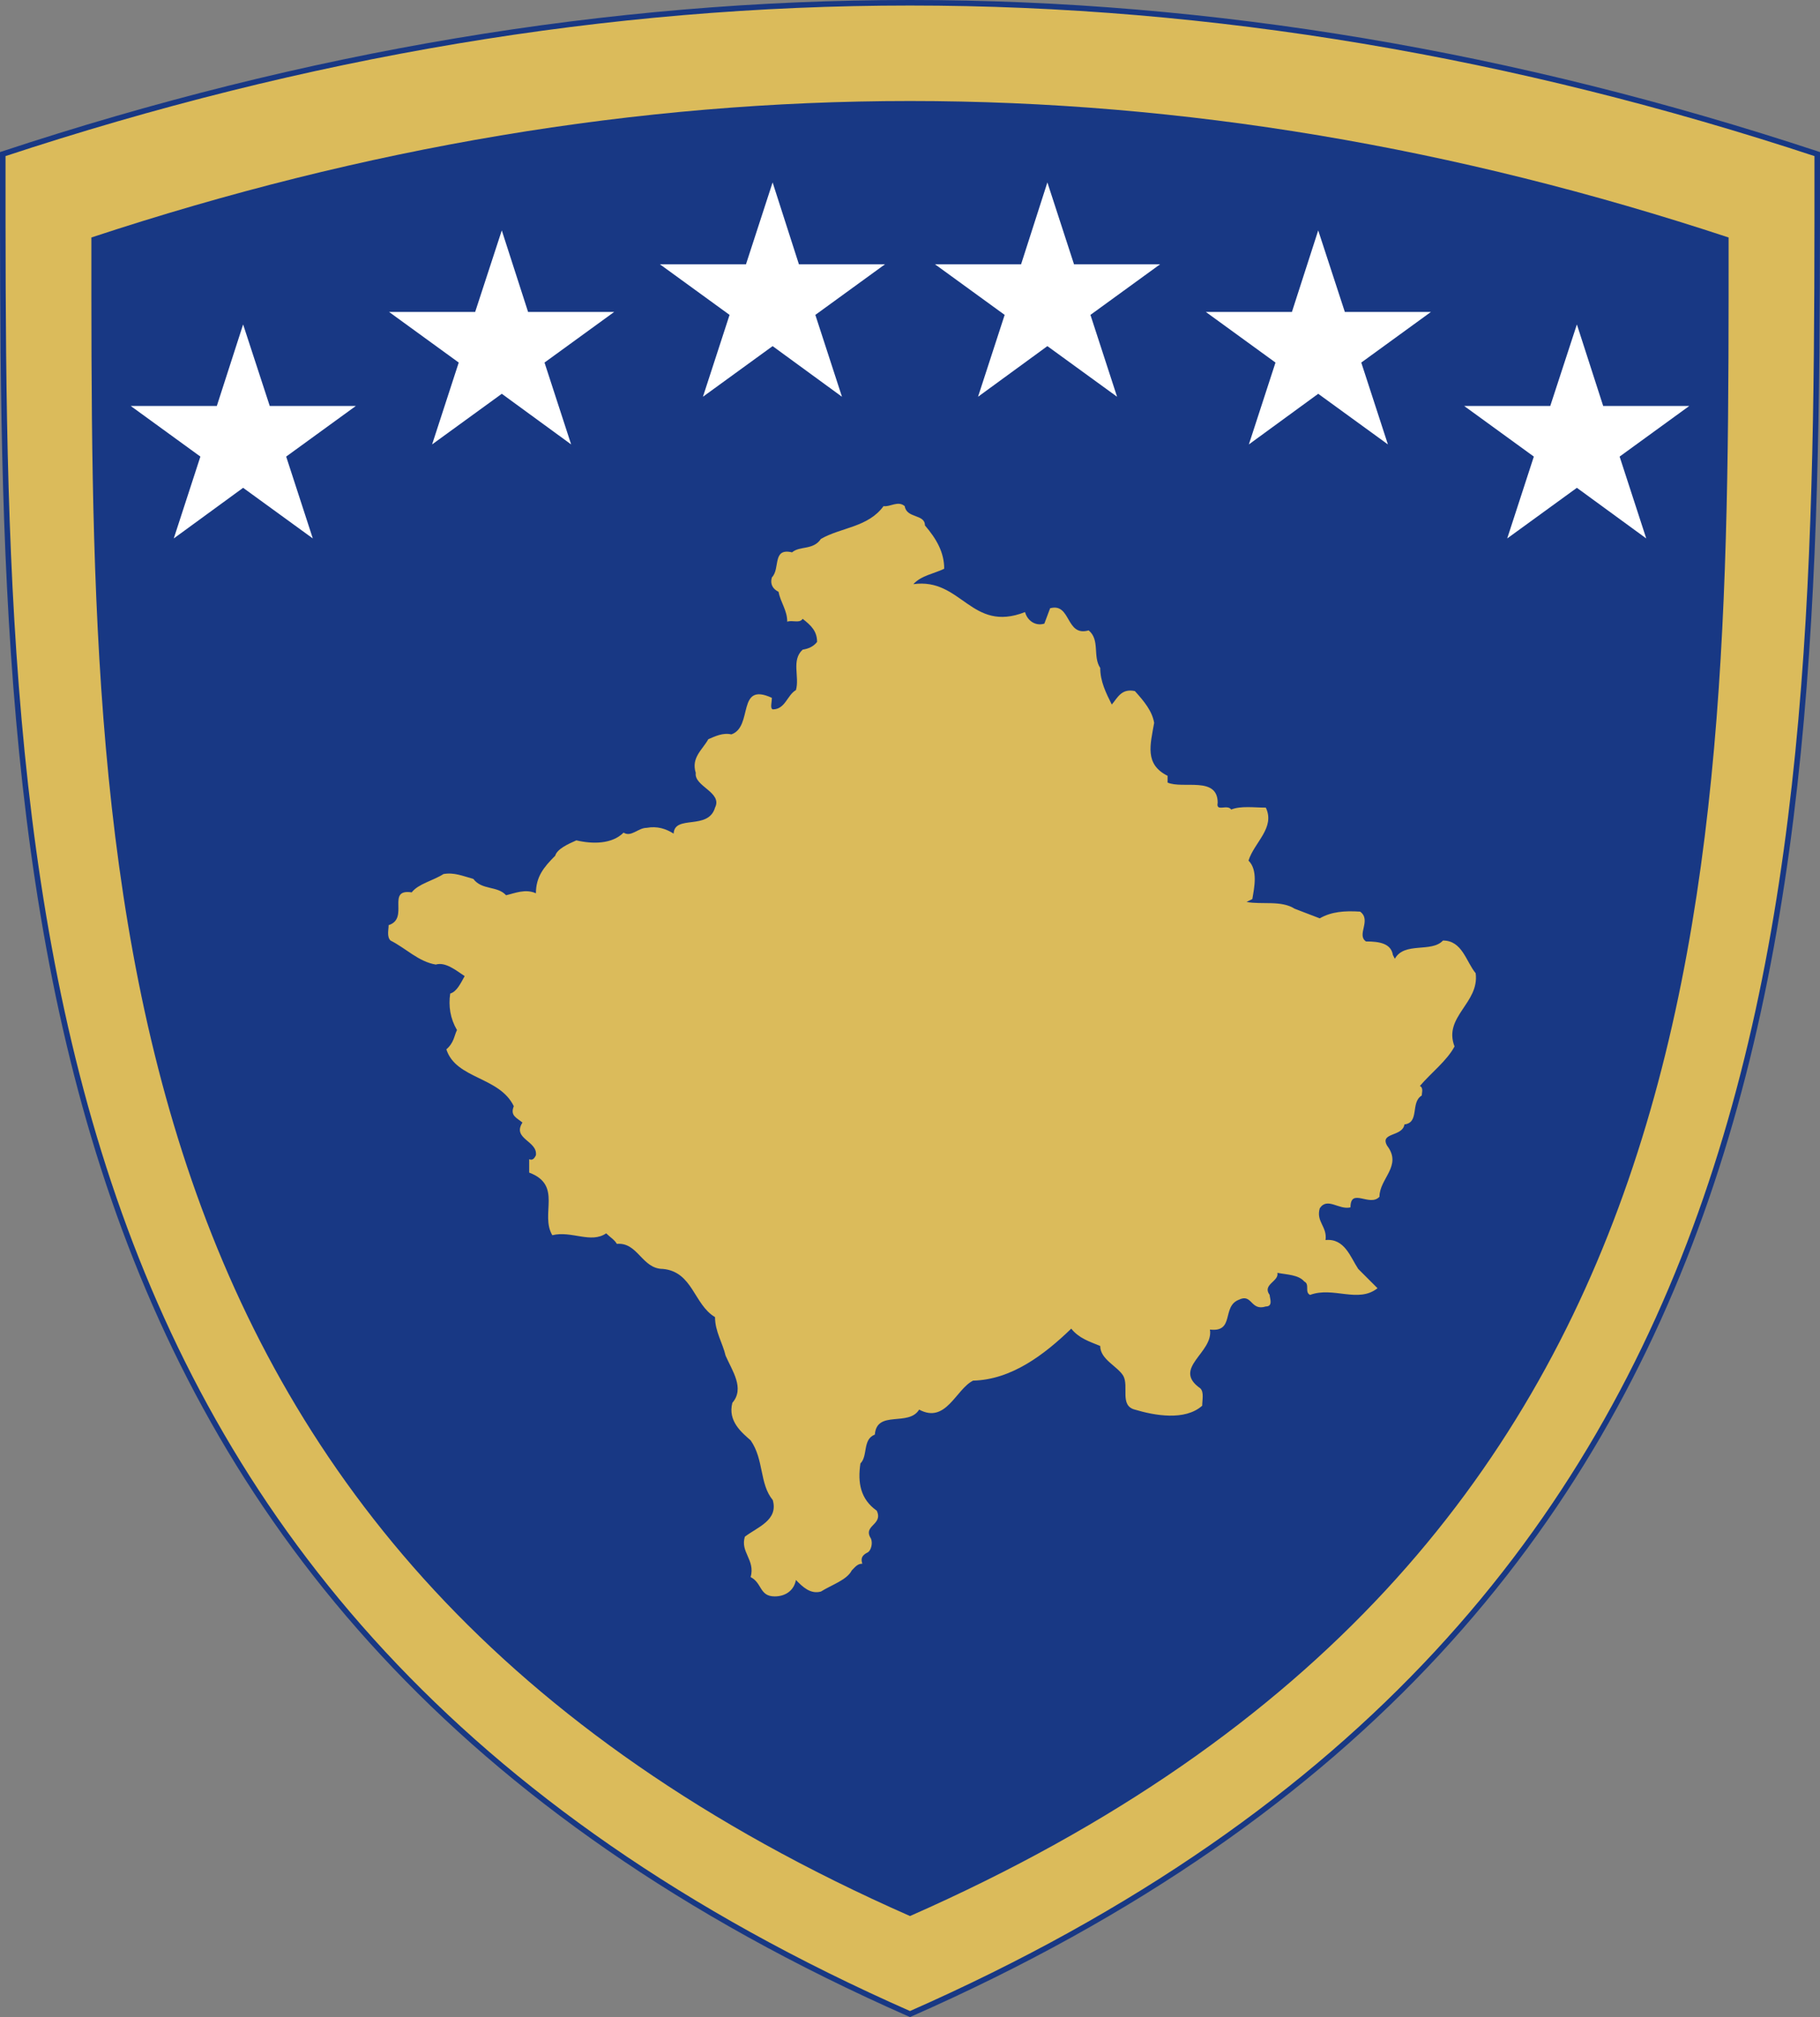
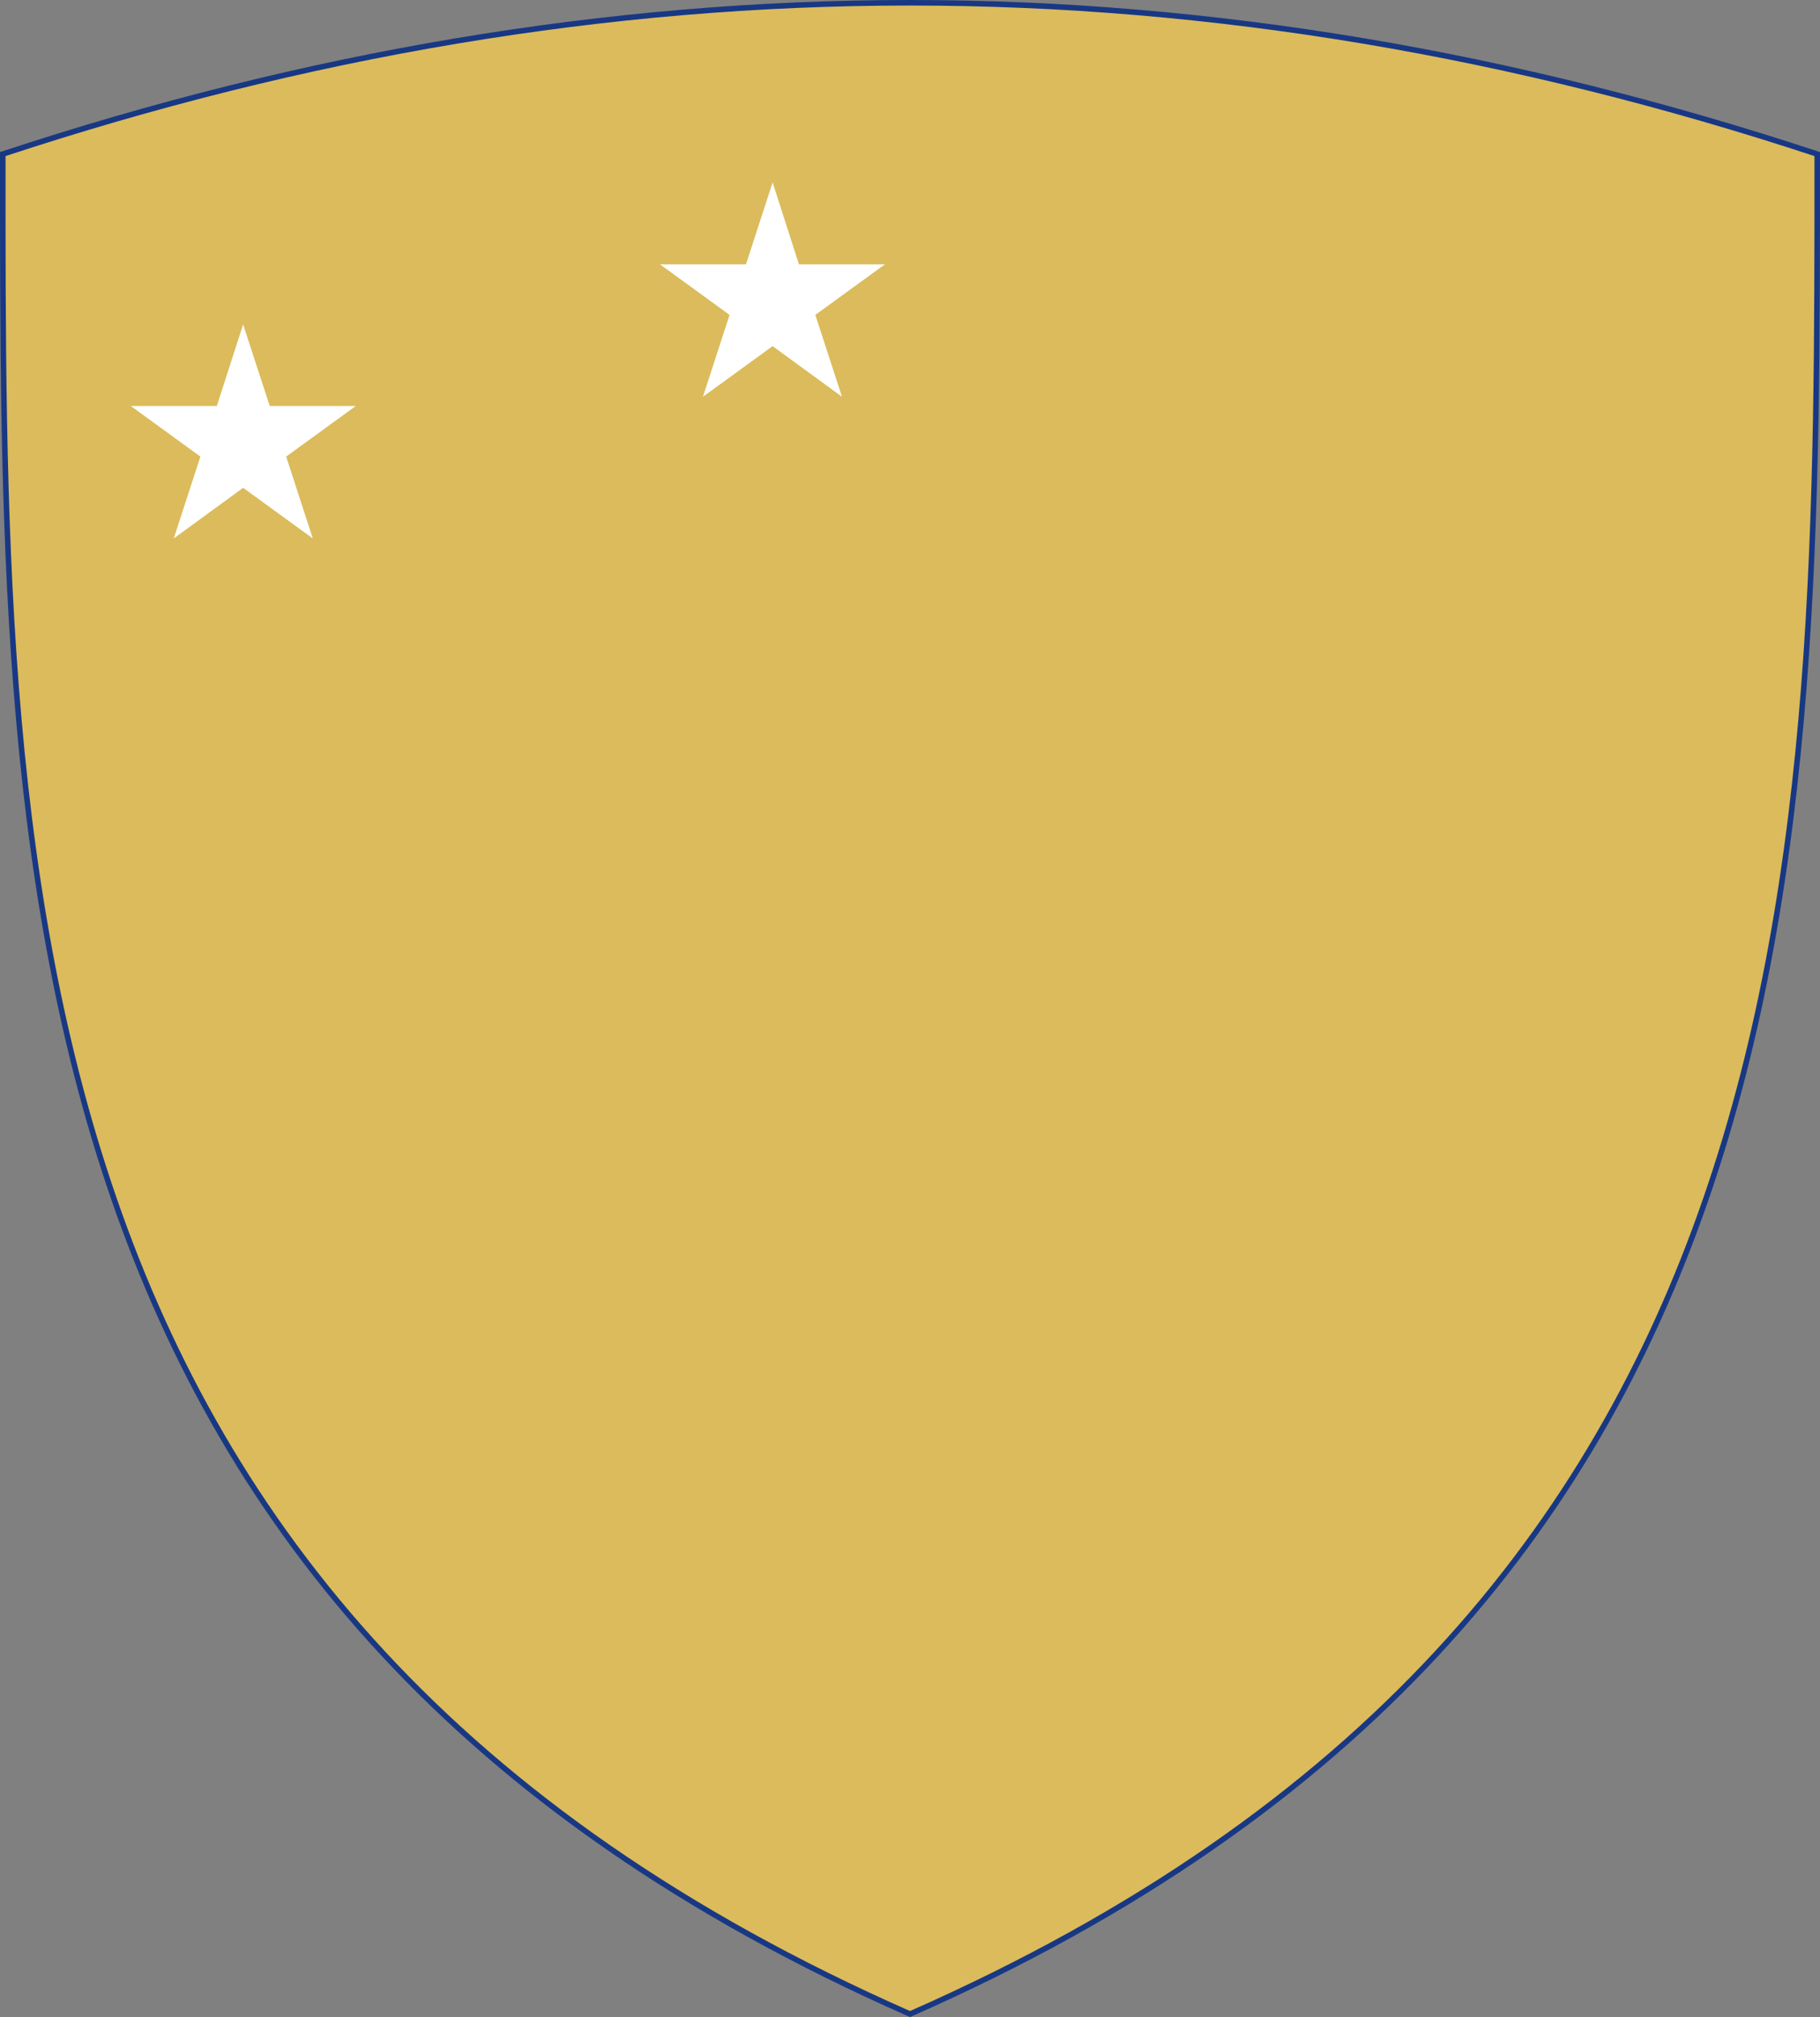
<svg xmlns="http://www.w3.org/2000/svg" xmlns:ns1="http://www.inkscape.org/namespaces/inkscape" xmlns:ns2="http://sodipodi.sourceforge.net/DTD/sodipodi-0.dtd" version="1.0" width="658.001" height="729.093" viewBox="0 0 658.001 729.093" id="Layer_1" xml:space="preserve" ns1:version="0.92.2 (5c3e80d, 2017-08-06)" ns2:docname="Coat_of_arms_of_Kosovo.svg">
  <rect x="0" y="0" width="658.001" height="729.093" fill="#808080" stroke="none" />
  <defs id="defs259" />
  <g id="g89">
    <path ns1:connector-curvature="0" style="fill:#DBBB5B;fill-opacity:1;fill-rule:evenodd;stroke:#183884;stroke-width:2;stroke-miterlimit:4;stroke-dasharray:none;stroke-opacity:1" id="path238" d="m 329,1 c 109.391,0 218.609,18.6 328,54.695 0,255.765 2.121,526.904 -328,672.305 C -1.209,582.599 1,311.46 1,55.695 110.303,19.6 219.696,1 329,1 Z" />
-     <path ns1:connector-curvature="0" style="fill:#183884;fill-opacity:1" id="path242" d="m 329,36.513 c 98.654,0 197.308,16.751 295.96,49.328 0,230.896 1.941,475.501 -295.96,606.732 C 31.055,561.343 33.039,316.737 33.039,85.841 131.692,53.265 230.346,36.513 329,36.513" />
    <path style="fill:#DBBB5B;stroke-width:1.188" ns1:connector-curvature="0" d="m 334.397,189.913 c 4.176,4.874 6.972,9.744 6.972,15.668 -3.506,1.734 -8.351,2.441 -11.147,5.574 17.41,-2.443 20.878,17.746 40.376,10.085 0.708,2.796 3.504,5.236 6.971,4.181 l 2.088,-5.56 c 7.643,-2.088 5.555,10.438 13.941,7.996 4.179,3.486 1.383,9.396 4.179,13.59 0,4.865 2.089,9.041 4.175,13.216 2.089,-2.424 3.468,-5.91 8.351,-4.865 3.468,3.822 6.264,7.308 6.97,11.483 -1.415,8.016 -3.503,14.969 4.848,19.144 v 2.441 c 5.592,2.441 18.119,-2.441 18.119,7.308 -0.71,3.486 3.467,0.355 4.883,2.441 3.468,-1.398 8.351,-0.689 12.526,-0.689 3.468,7.308 -4.175,12.526 -6.263,19.144 3.467,3.468 2.088,9.749 1.38,13.905 l -2.089,1.045 c 5.555,1.043 12.526,-0.671 17.411,2.46 l 9.059,3.467 c 4.175,-2.422 9.023,-2.795 14.614,-2.422 4.176,3.133 -1.416,8.351 2.089,10.775 4.884,0 9.059,0.709 9.73,4.885 l 0.708,1.379 c 3.468,-6.264 13.235,-2.089 17.411,-6.598 6.971,0 8.35,7.643 11.817,11.819 1.417,10.81 -11.817,15.696 -7.642,26.469 -2.796,5.218 -8.351,9.396 -12.526,14.279 1.379,0.708 0.67,2.424 0.67,3.467 -4.175,2.462 -0.67,9.768 -6.263,10.442 -0.671,4.546 -9.022,2.795 -6.263,7.677 5.591,7.308 -2.759,11.819 -2.759,18.455 -3.505,3.839 -10.476,-3.505 -10.476,3.839 -4.176,1.043 -8.351,-3.839 -11.11,0.337 -1.416,4.884 2.759,6.598 2.088,11.483 6.935,-0.709 9.023,6.263 11.819,10.439 l 6.971,6.971 c -6.971,5.555 -16.031,-0.709 -24.383,2.422 -2.088,-1.043 0,-3.803 -2.088,-4.846 -2.088,-2.462 -6.263,-2.462 -9.73,-3.134 0.671,3.134 -5.592,4.176 -2.796,7.979 0,1.043 1.379,4.176 -1.38,4.176 -5.592,1.753 -4.883,-4.846 -9.768,-2.424 -6.263,2.424 -1.379,11.819 -10.438,10.775 1.379,8.389 -13.906,13.944 -3.468,21.252 1.379,1.38 0.671,4.175 0.671,6.263 -6.264,5.592 -17.376,3.505 -24.345,1.416 -5.592,-1.416 -2.088,-8.388 -4.175,-12.19 -2.088,-3.504 -8.351,-5.927 -8.351,-10.812 -4.179,-1.717 -7.68,-2.793 -10.476,-6.264 -9.73,9.396 -21.582,18.455 -35.492,18.79 -6.263,3.131 -9.767,15.697 -19.498,10.475 -3.822,6.266 -15.323,0 -16.013,9.025 -4.53,1.751 -2.441,7.679 -5.218,10.438 -1.045,6.971 0,12.898 5.908,17.076 2.441,5.218 -5.22,5.218 -2.088,10.104 0.709,1.716 0,4.175 -1.043,4.883 -2.088,1.043 -2.777,2.089 -2.088,4.176 -1.733,0 -2.44,1.043 -3.822,2.422 -1.752,3.468 -7.308,5.22 -11.147,7.643 -3.822,1.043 -6.618,-1.716 -9.041,-4.175 -0.709,3.839 -3.839,5.927 -7.661,5.927 -5.574,0 -4.529,-4.884 -8.706,-6.971 1.734,-6.264 -3.839,-9.023 -2.088,-14.615 4.528,-3.467 12.173,-5.927 10.085,-13.234 -4.865,-5.892 -3.131,-14.615 -7.996,-21.586 -3.131,-2.759 -8.351,-6.934 -6.618,-13.571 4.529,-5.218 0,-11.483 -2.441,-17.038 -1.043,-4.547 -3.822,-8.722 -3.822,-13.943 -7.661,-4.51 -8.016,-16.367 -18.808,-17.41 -7.661,0 -9.041,-9.731 -16.702,-9.06 -0.708,-1.379 -2.441,-2.422 -3.839,-3.803 -5.555,3.803 -12.526,-1.043 -19.48,0.671 -4.529,-7.643 3.822,-18.082 -8.369,-22.631 v -4.846 c 1.398,0.67 2.088,-0.71 2.441,-1.417 0.69,-5.22 -8.706,-5.891 -4.865,-11.819 -2.088,-1.751 -4.529,-2.46 -3.131,-5.927 -5.237,-10.775 -20.896,-9.73 -24.382,-20.542 2.796,-2.422 2.796,-4.884 3.841,-6.971 -2.443,-4.176 -3.131,-8.688 -2.443,-13.198 2.443,-0.709 3.822,-3.839 5.22,-6.301 -3.131,-2.087 -6.954,-5.218 -10.439,-4.175 -6.263,-1.043 -10.794,-5.891 -16.367,-8.687 -1.398,-1.38 -0.689,-3.839 -0.689,-5.555 7.66,-2.462 -1.043,-13.254 8.351,-11.855 2.443,-3.131 7.661,-4.176 11.484,-6.618 3.839,-0.689 6.971,0.708 10.792,1.753 3.131,4.157 8.706,2.424 11.836,5.908 3.131,-0.708 6.972,-2.443 10.794,-0.708 0,-5.91 2.778,-9.396 6.971,-13.572 0.69,-2.424 4.512,-4.175 7.643,-5.555 5.929,1.38 12.882,1.38 17.076,-2.796 2.778,1.751 5.22,-1.734 8.351,-1.734 3.82,-0.708 6.953,0.336 9.749,2.088 0.336,-6.972 12.526,-1.045 14.969,-9.396 2.778,-5.574 -7.661,-7.661 -6.972,-12.545 -1.734,-5.574 2.443,-8.351 4.529,-12.173 2.441,-1.045 5.22,-2.441 8.351,-1.753 8.016,-2.778 1.751,-19.144 14.633,-13.216 0,1.735 -0.708,3.822 0.336,4.176 4.529,0 5.225,-5.225 8.37,-6.971 1.379,-4.865 -1.751,-10.792 2.424,-14.615 2.088,-0.353 3.839,-1.043 5.22,-2.796 0,-3.822 -2.088,-5.908 -5.22,-8.351 -1.043,1.74 -3.822,0.355 -5.569,1.045 0,-4.176 -2.429,-6.953 -3.137,-10.794 -2.088,-1.043 -3.131,-2.777 -2.424,-5.22 3.131,-3.131 0,-10.792 7.308,-9.055 2.778,-2.427 7.661,-0.694 10.439,-4.87 7.308,-4.175 17.055,-4.175 22.63,-11.836 2.441,0.353 5.22,-2.088 7.661,0 0.691,4.528 7.309,2.776 7.309,6.961" id="path26" />
-     <path ns1:connector-curvature="0" id="polygon37" d="m 388.296,95.522 -9.625,-29.588 -9.506,29.588 h -31.133 l 25.192,18.3 -9.625,29.588 25.073,-18.3 25.192,18.3 -9.625,-29.588 25.192,-18.3 z" style="fill:#ffffff;stroke-width:1.188" />
-     <path ns1:connector-curvature="0" id="polygon39" d="M 486.211,112.752 476.586,83.282 467.08,112.752 h -31.133 l 25.192,18.3 -9.625,29.588 25.073,-18.3 25.192,18.3 -9.625,-29.588 25.192,-18.3 z" style="fill:#ffffff;stroke-width:1.188" />
-     <path ns1:connector-curvature="0" id="polygon41" d="m 579.611,146.737 -9.506,-29.47 -9.625,29.47 h -31.133 l 25.192,18.3 -9.625,29.588 25.192,-18.3 25.073,18.3 -9.625,-29.588 25.192,-18.3 z" style="fill:#ffffff;stroke-width:1.188" />
    <path ns1:connector-curvature="0" id="polygon43" d="m 288.836,95.522 -9.506,-29.588 -9.625,29.588 h -31.133 l 25.192,18.3 -9.625,29.588 25.192,-18.3 25.073,18.3 -9.625,-29.588 25.192,-18.3 z" style="fill:#ffffff;stroke-width:1.188" />
-     <path ns1:connector-curvature="0" id="polygon45" d="m 190.921,112.752 -9.506,-29.47 -9.625,29.47 h -31.133 l 25.192,18.3 -9.625,29.588 25.192,-18.3 25.073,18.3 -9.625,-29.588 25.192,-18.3 z" style="fill:#ffffff;stroke-width:1.188" />
    <path ns1:connector-curvature="0" id="polygon47" d="m 97.522,146.737 -9.625,-29.47 -9.506,29.47 H 47.257 l 25.192,18.3 -9.625,29.588 25.073,-18.3 25.192,18.3 -9.625,-29.588 25.192,-18.3 z" style="fill:#ffffff;stroke-width:1.188" />
  </g>
</svg>